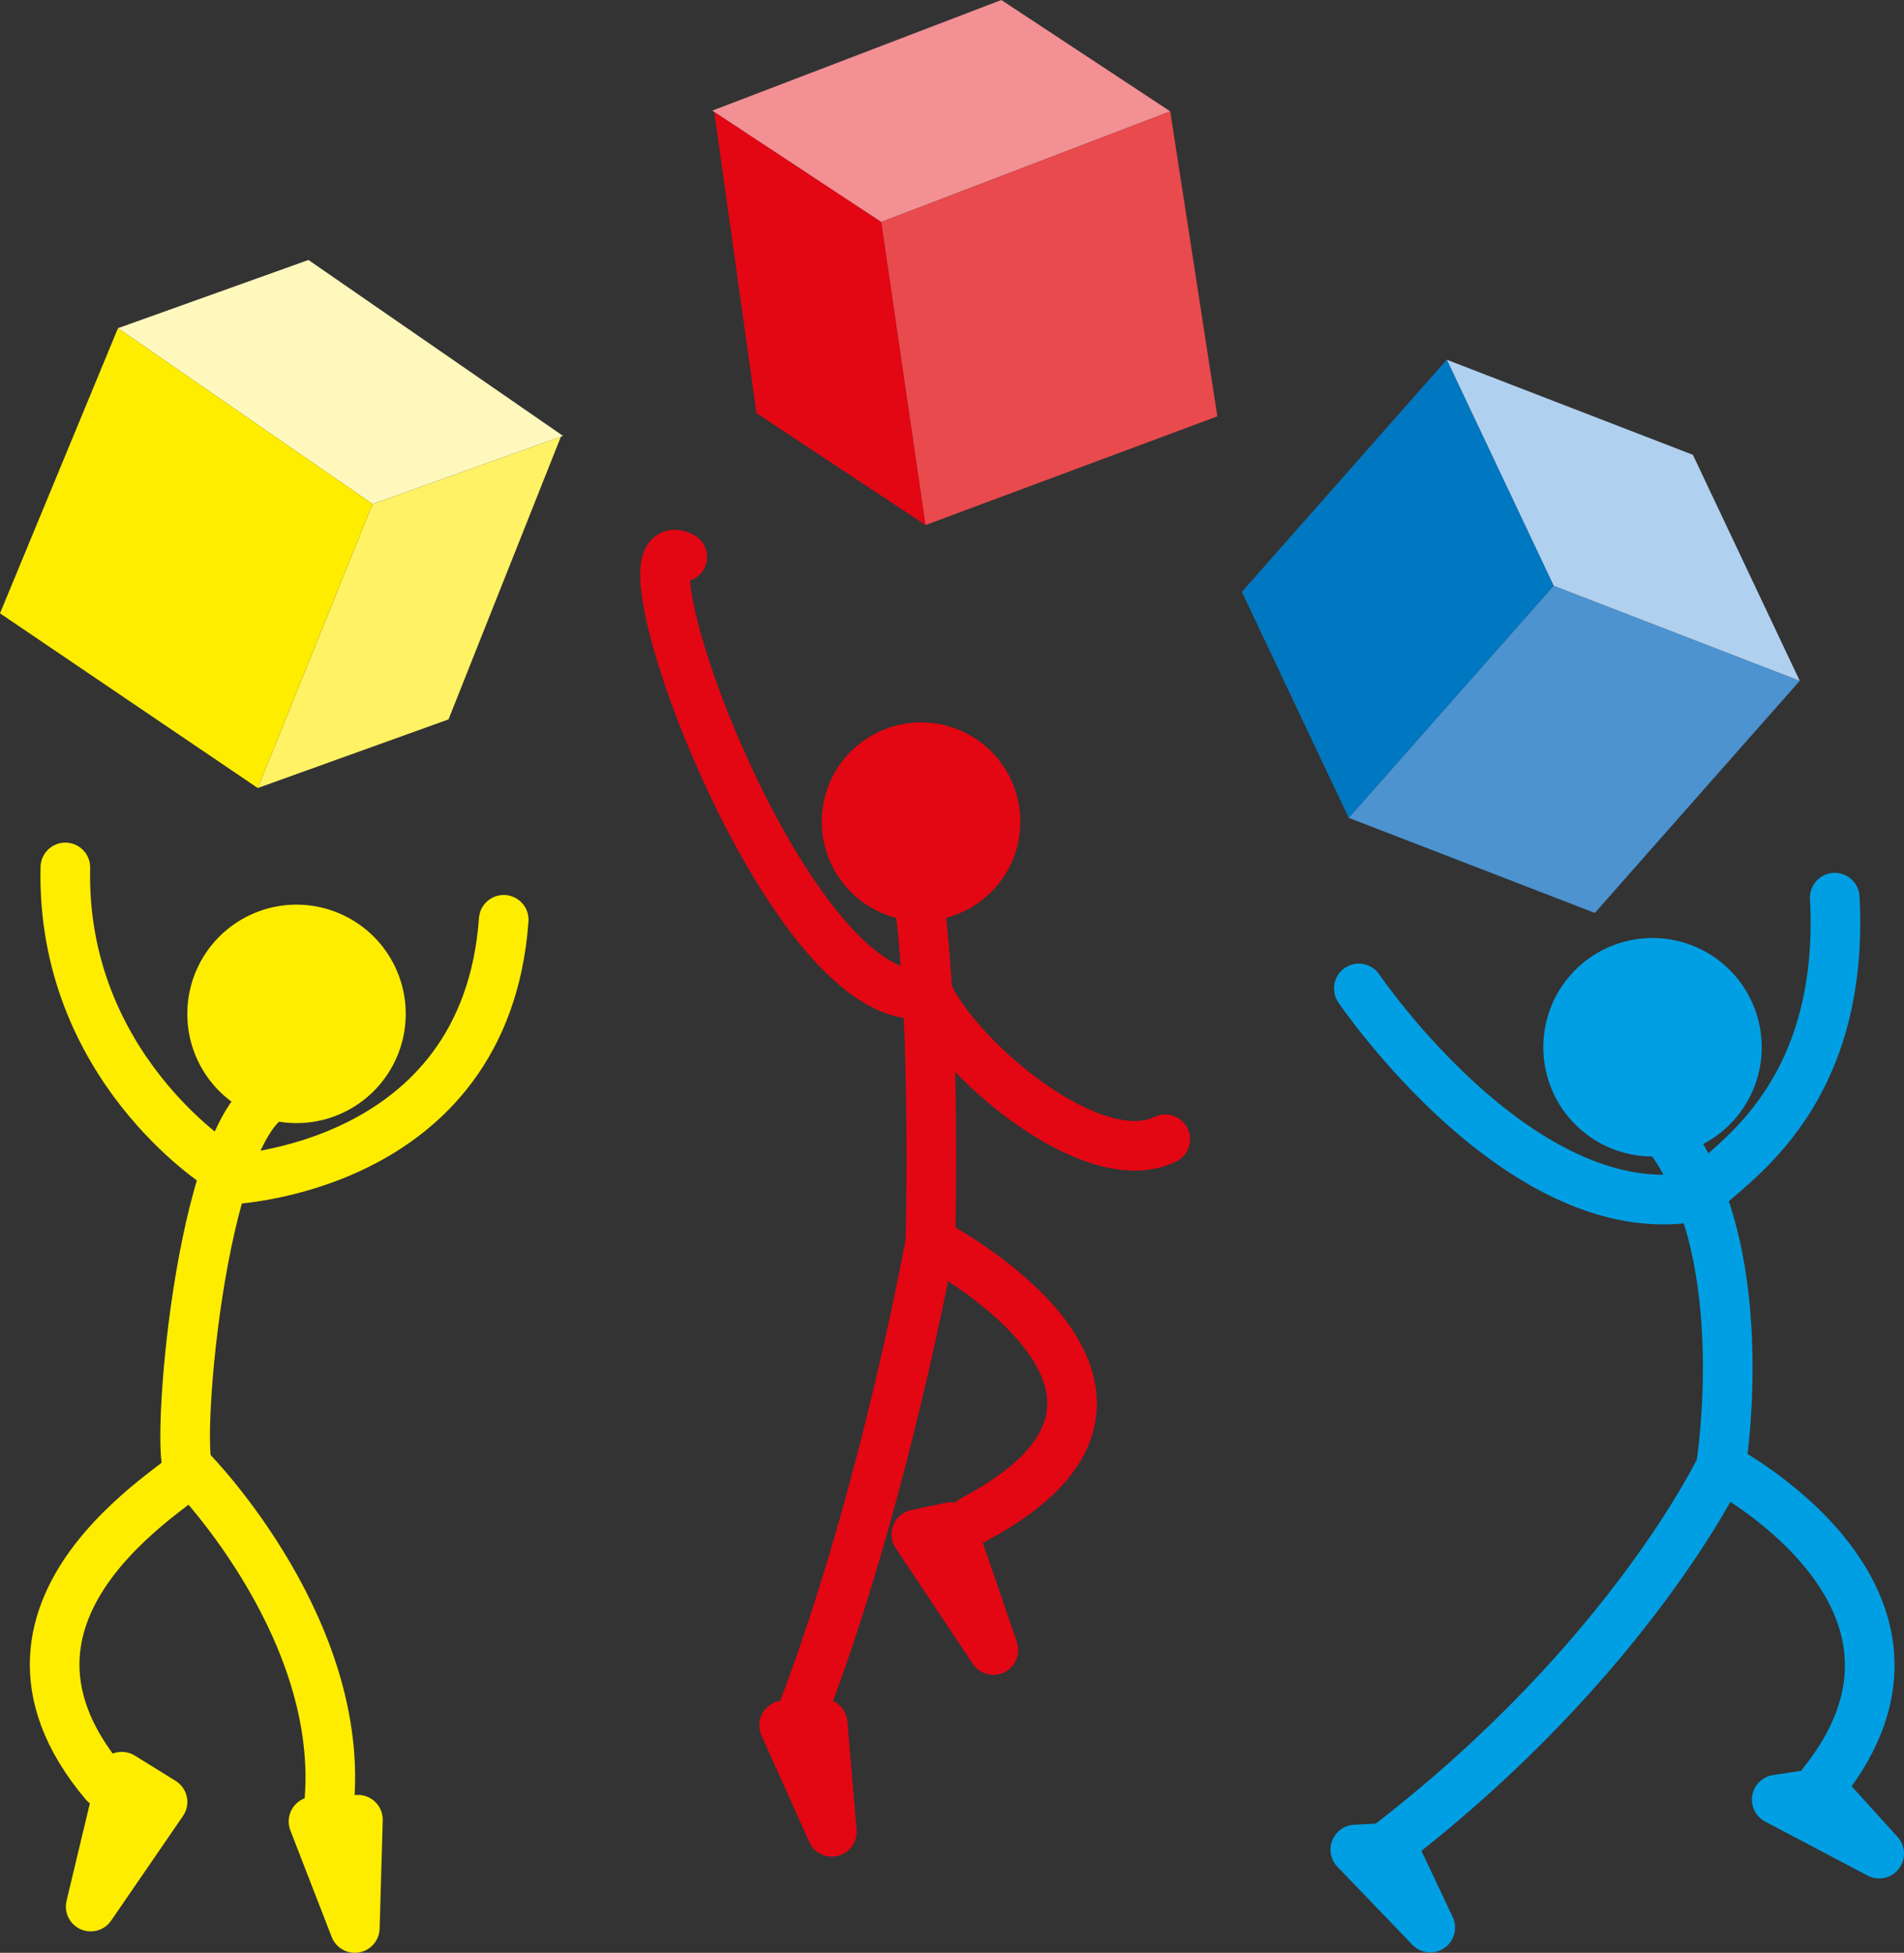
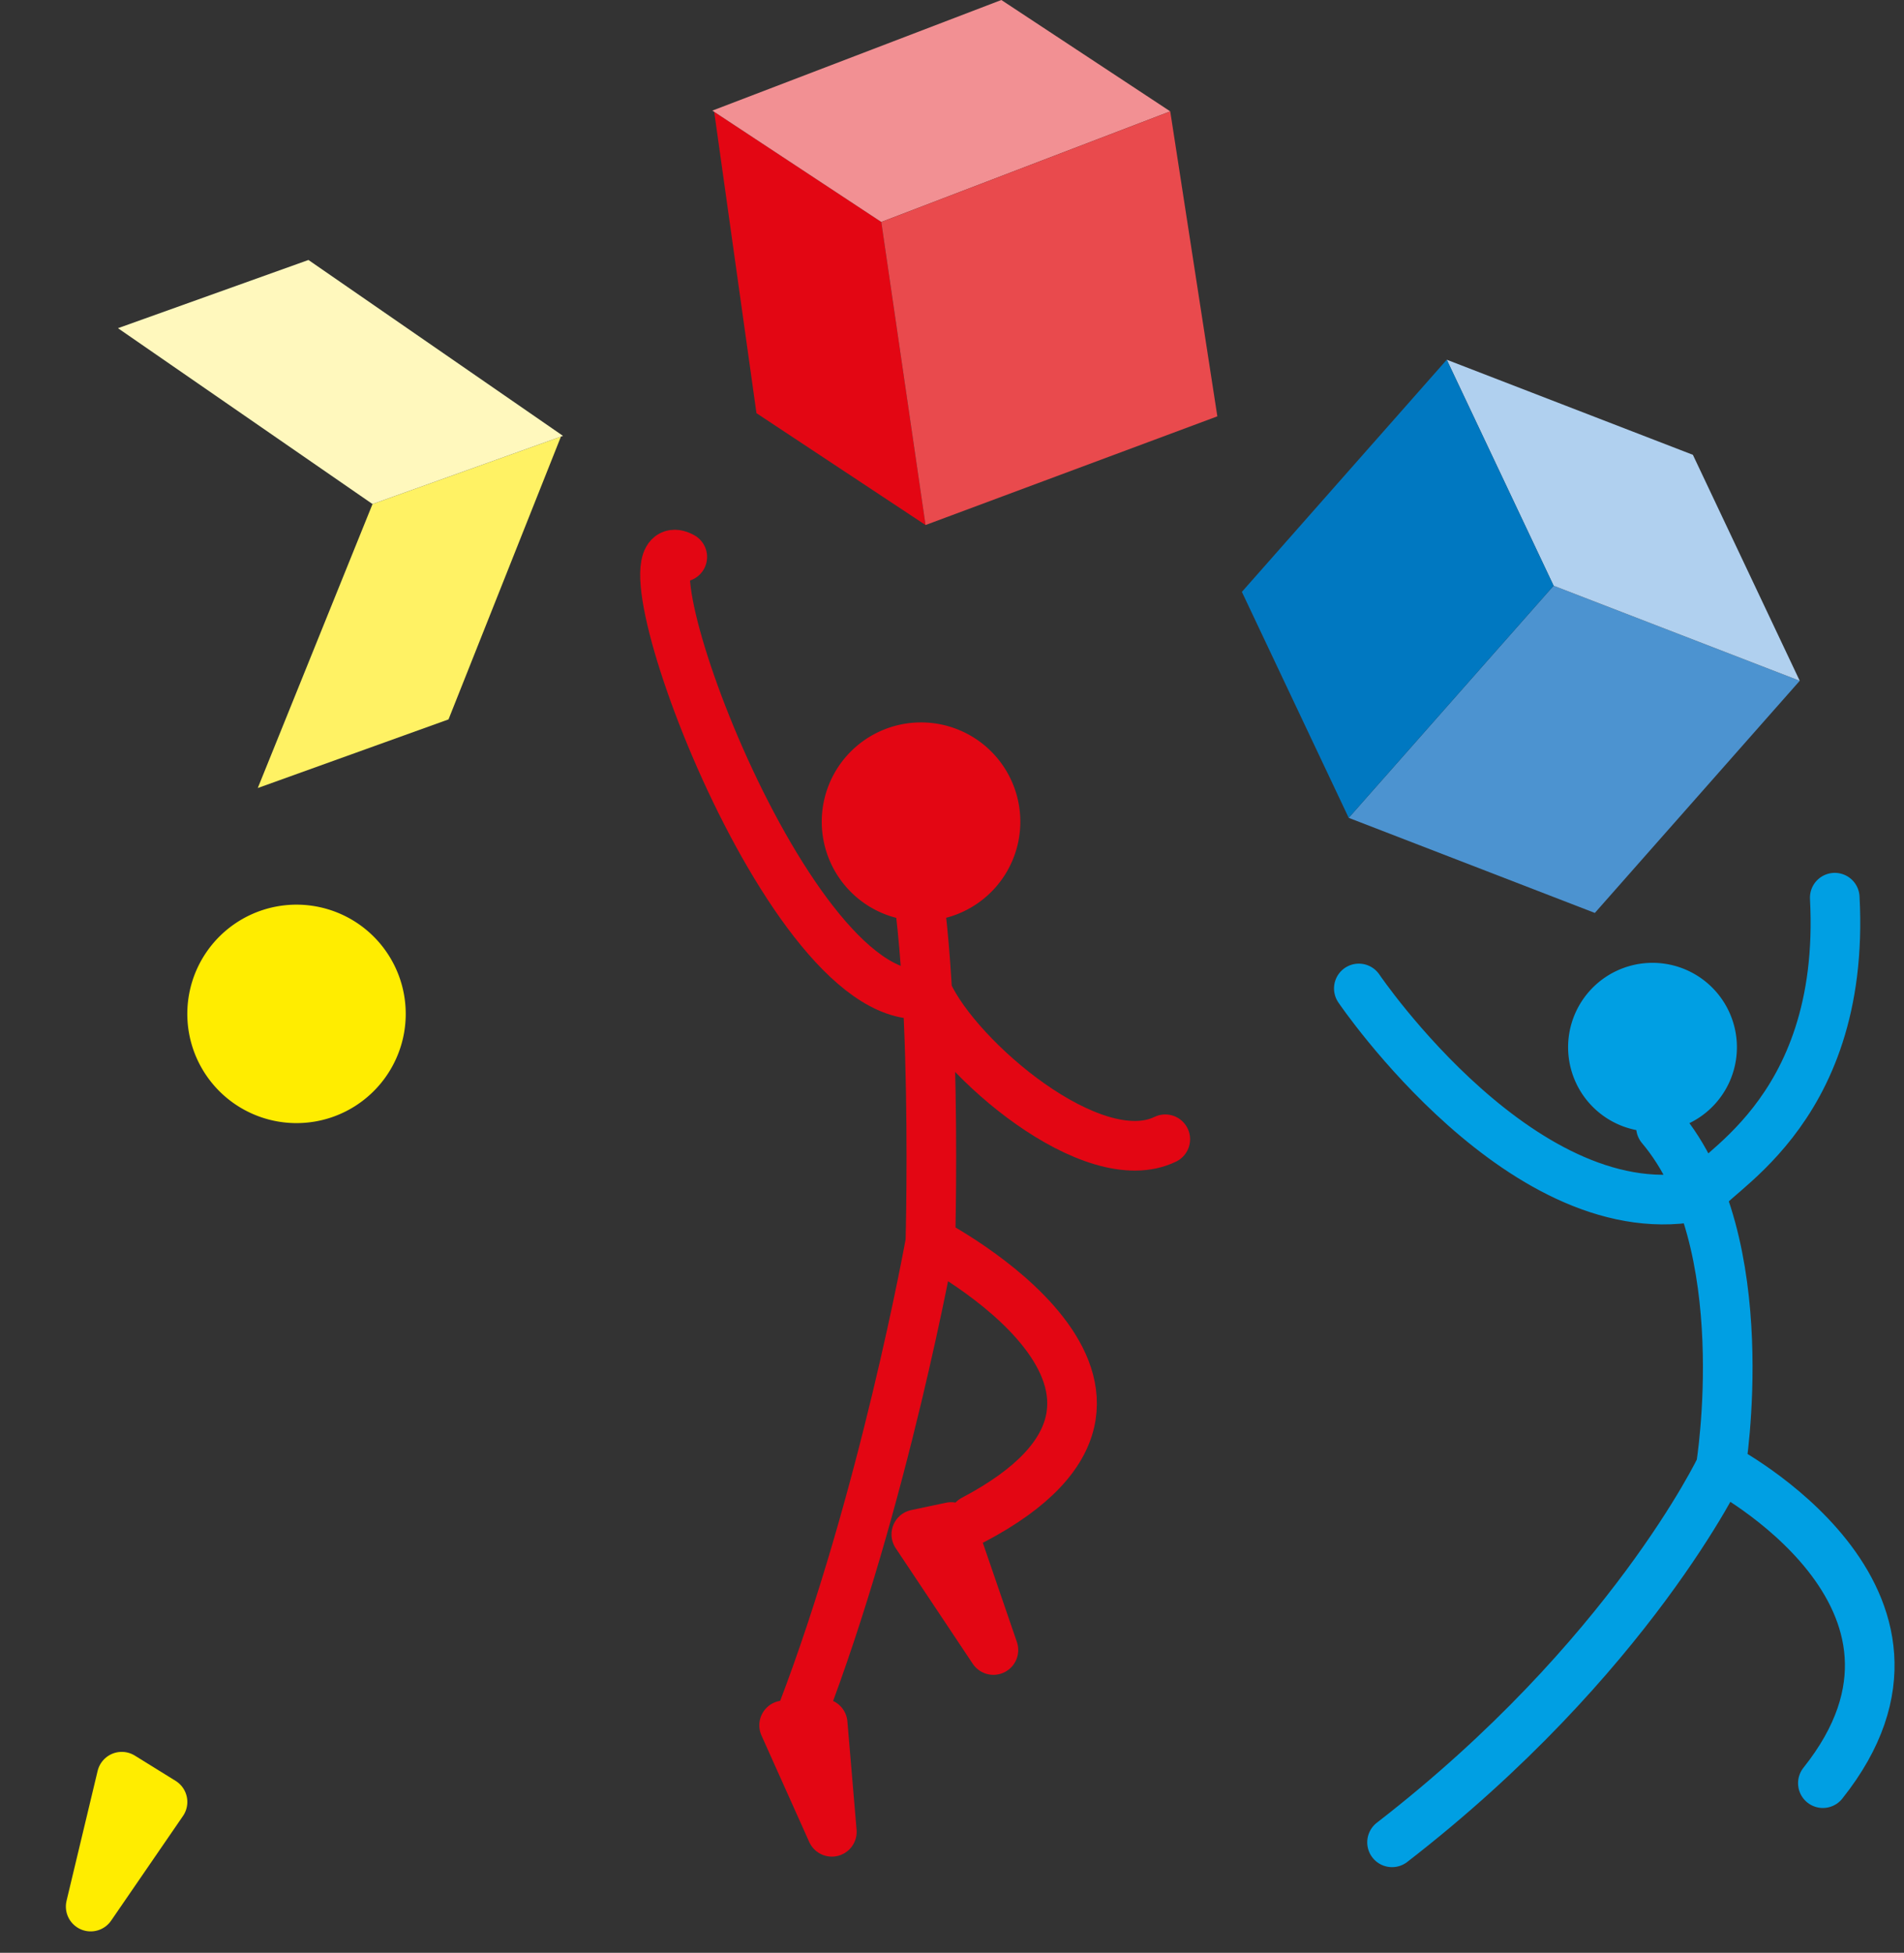
<svg xmlns="http://www.w3.org/2000/svg" id="Ebene_1" data-name="Ebene 1" viewBox="0 0 191.846 196.736">
  <rect x="0" y="0" width="191.846" height="196.736" fill="#333333" stroke="none" />
  <g>
    <polygon points="37.535 50.782 56.519 43.987 45.192 72.477 25.973 79.391 37.535 50.782 37.535 50.782" style="fill: #fff264;fill-rule: evenodd" />
    <polygon points="37.535 50.782 11.887 33.064 31.079 26.192 56.728 43.913 37.535 50.782 37.535 50.782" style="fill: #fff8bd" />
-     <polygon points="25.973 79.391 0 61.791 11.887 33.064 37.535 50.782 25.973 79.391 25.973 79.391" style="fill: #ffed00" />
    <polygon points="88.798 22.362 71.963 11.265 76.221 41.626 93.257 52.895 88.798 22.362 88.798 22.362" style="fill: #e30613;fill-rule: evenodd" />
-     <path d="M50.755,92.666C48.916,118.07,22.834,118.86,22.834,118.86M6.584,87.39c-.452,20.003,15.535,30.075,15.535,30.075m5.704-7.257c-7.816,3.241-10.29,37.529-8.721,37.876,1.569.347-24.136,13.066-8.573,31.571m22.493,3.274c2.484-18.175-13.632-34.634-13.632-34.634" style="fill: none;stroke: #ffed00;stroke-linecap: round;stroke-linejoin: round;stroke-width: 5px" />
    <path d="M38.18,103.984a8.504,8.504,0,1,1-6.464-10.142,8.504,8.504,0,0,1,6.464,10.142Z" style="fill: #ffed00" />
    <path d="M38.18,103.984a8.504,8.504,0,1,1-6.464-10.142,8.504,8.504,0,0,1,6.464,10.142Z" style="fill: none;stroke: #ffed00;stroke-linecap: round;stroke-linejoin: round;stroke-width: 5px" />
-     <polygon points="31.588 183.506 35.752 194.236 36.064 183.33 31.588 183.506 31.588 183.506" style="fill: #009fe3" />
-     <polygon points="31.588 183.506 35.752 194.236 36.064 183.33 31.588 183.506 31.588 183.506" style="fill: none;stroke: #ffed00;stroke-linecap: round;stroke-linejoin: round;stroke-width: 5px" />
    <polygon points="12.268 178.995 16.376 181.54 9.137 192.081 12.268 178.995 12.268 178.995" style="fill: #009fe3" />
    <polygon points="12.268 178.995 16.376 181.54 9.137 192.081 12.268 178.995 12.268 178.995" style="fill: none;stroke: #ffed00;stroke-linecap: round;stroke-linejoin: round;stroke-width: 5px" />
    <path d="M167.358,113.552c9.761,11.557,6.026,34.258,6.026,34.258s25.209,13.116,10.287,31.837m-43.41,5.961c23.99-18.561,33.123-37.798,33.123-37.798m11.485-57.374c1.185,22.302-13.383,28.098-13.282,29.975-17.826,4.039-34.673-20.829-34.673-20.829" style="fill: none;stroke: #009fe3;stroke-linecap: round;stroke-linejoin: round;stroke-width: 5px" />
    <path d="M158.014,105.956a8.504,8.504,0,1,0,8.041-8.942,8.503,8.503,0,0,0-8.041,8.942Z" style="fill: #009fe3" />
-     <path d="M158.014,105.956a8.504,8.504,0,1,0,8.041-8.942,8.503,8.503,0,0,0-8.041,8.942ZM183.768,180.585l5.578,6.16-10.324-5.44,4.746-.72Zm-43.463,5.554,3.806,8.059-7.55-7.86,3.744-.199Z" style="fill: none;stroke: #009fe3;stroke-linecap: round;stroke-linejoin: round;stroke-width: 5px" />
    <polygon points="160.695 91.975 135.895 82.395 156.539 59.007 181.34 68.587 160.695 91.975 160.695 91.975" style="fill: #4c93d0" />
    <polygon points="181.34 68.587 156.539 59.007 145.774 36.241 170.574 45.821 181.34 68.587 181.34 68.587" style="fill: #b0d0ef" />
    <polygon points="145.774 36.241 156.539 59.007 135.895 82.395 125.131 59.629 145.774 36.241 145.774 36.241" style="fill: #0078c1" />
    <path d="M90.411,82.11c4.32,7.171,3.334,43,3.334,43s-4.666,26-13.001,47.666m17.334-19.666c24.666-13-4.333-28-4.333-28m23.667-10.334c-7.328,3.547-20.906-8.106-23.917-14.698-14.008,2.522-32.238-48.097-24.75-43.968m10.262,117.71,4.81,10.728-.925-10.914H79.932m15.908-19.793-3.513.741,7.768,11.652-4.255-12.394Z" style="fill: none;stroke: #e30613;stroke-linecap: round;stroke-linejoin: round;stroke-width: 5px" />
-     <path d="M101.307,82.785a8.504,8.504,0,1,1-8.504-8.504,8.503,8.503,0,0,1,8.504,8.504Z" style="fill: #e30613;stroke: #e30613;stroke-miterlimit: 22.926;stroke-width: 0.567px" />
+     <path d="M101.307,82.785a8.504,8.504,0,1,1-8.504-8.504,8.503,8.503,0,0,1,8.504,8.504" style="fill: #e30613;stroke: #e30613;stroke-miterlimit: 22.926;stroke-width: 0.567px" />
    <path d="M101.307,82.785a8.504,8.504,0,1,1-8.504-8.504,8.503,8.503,0,0,1,8.504,8.504Z" style="fill: #e30613;stroke: #e30613;stroke-linecap: round;stroke-linejoin: round;stroke-width: 3px" />
    <polygon points="88.798 22.362 117.913 11.22 100.895 0 71.778 11.143 88.798 22.362 88.798 22.362" style="fill: #f29093" />
    <polygon points="93.257 52.895 122.659 41.945 117.913 11.22 88.798 22.362 93.257 52.895 93.257 52.895" style="fill: #e94a4d" />
  </g>
</svg>